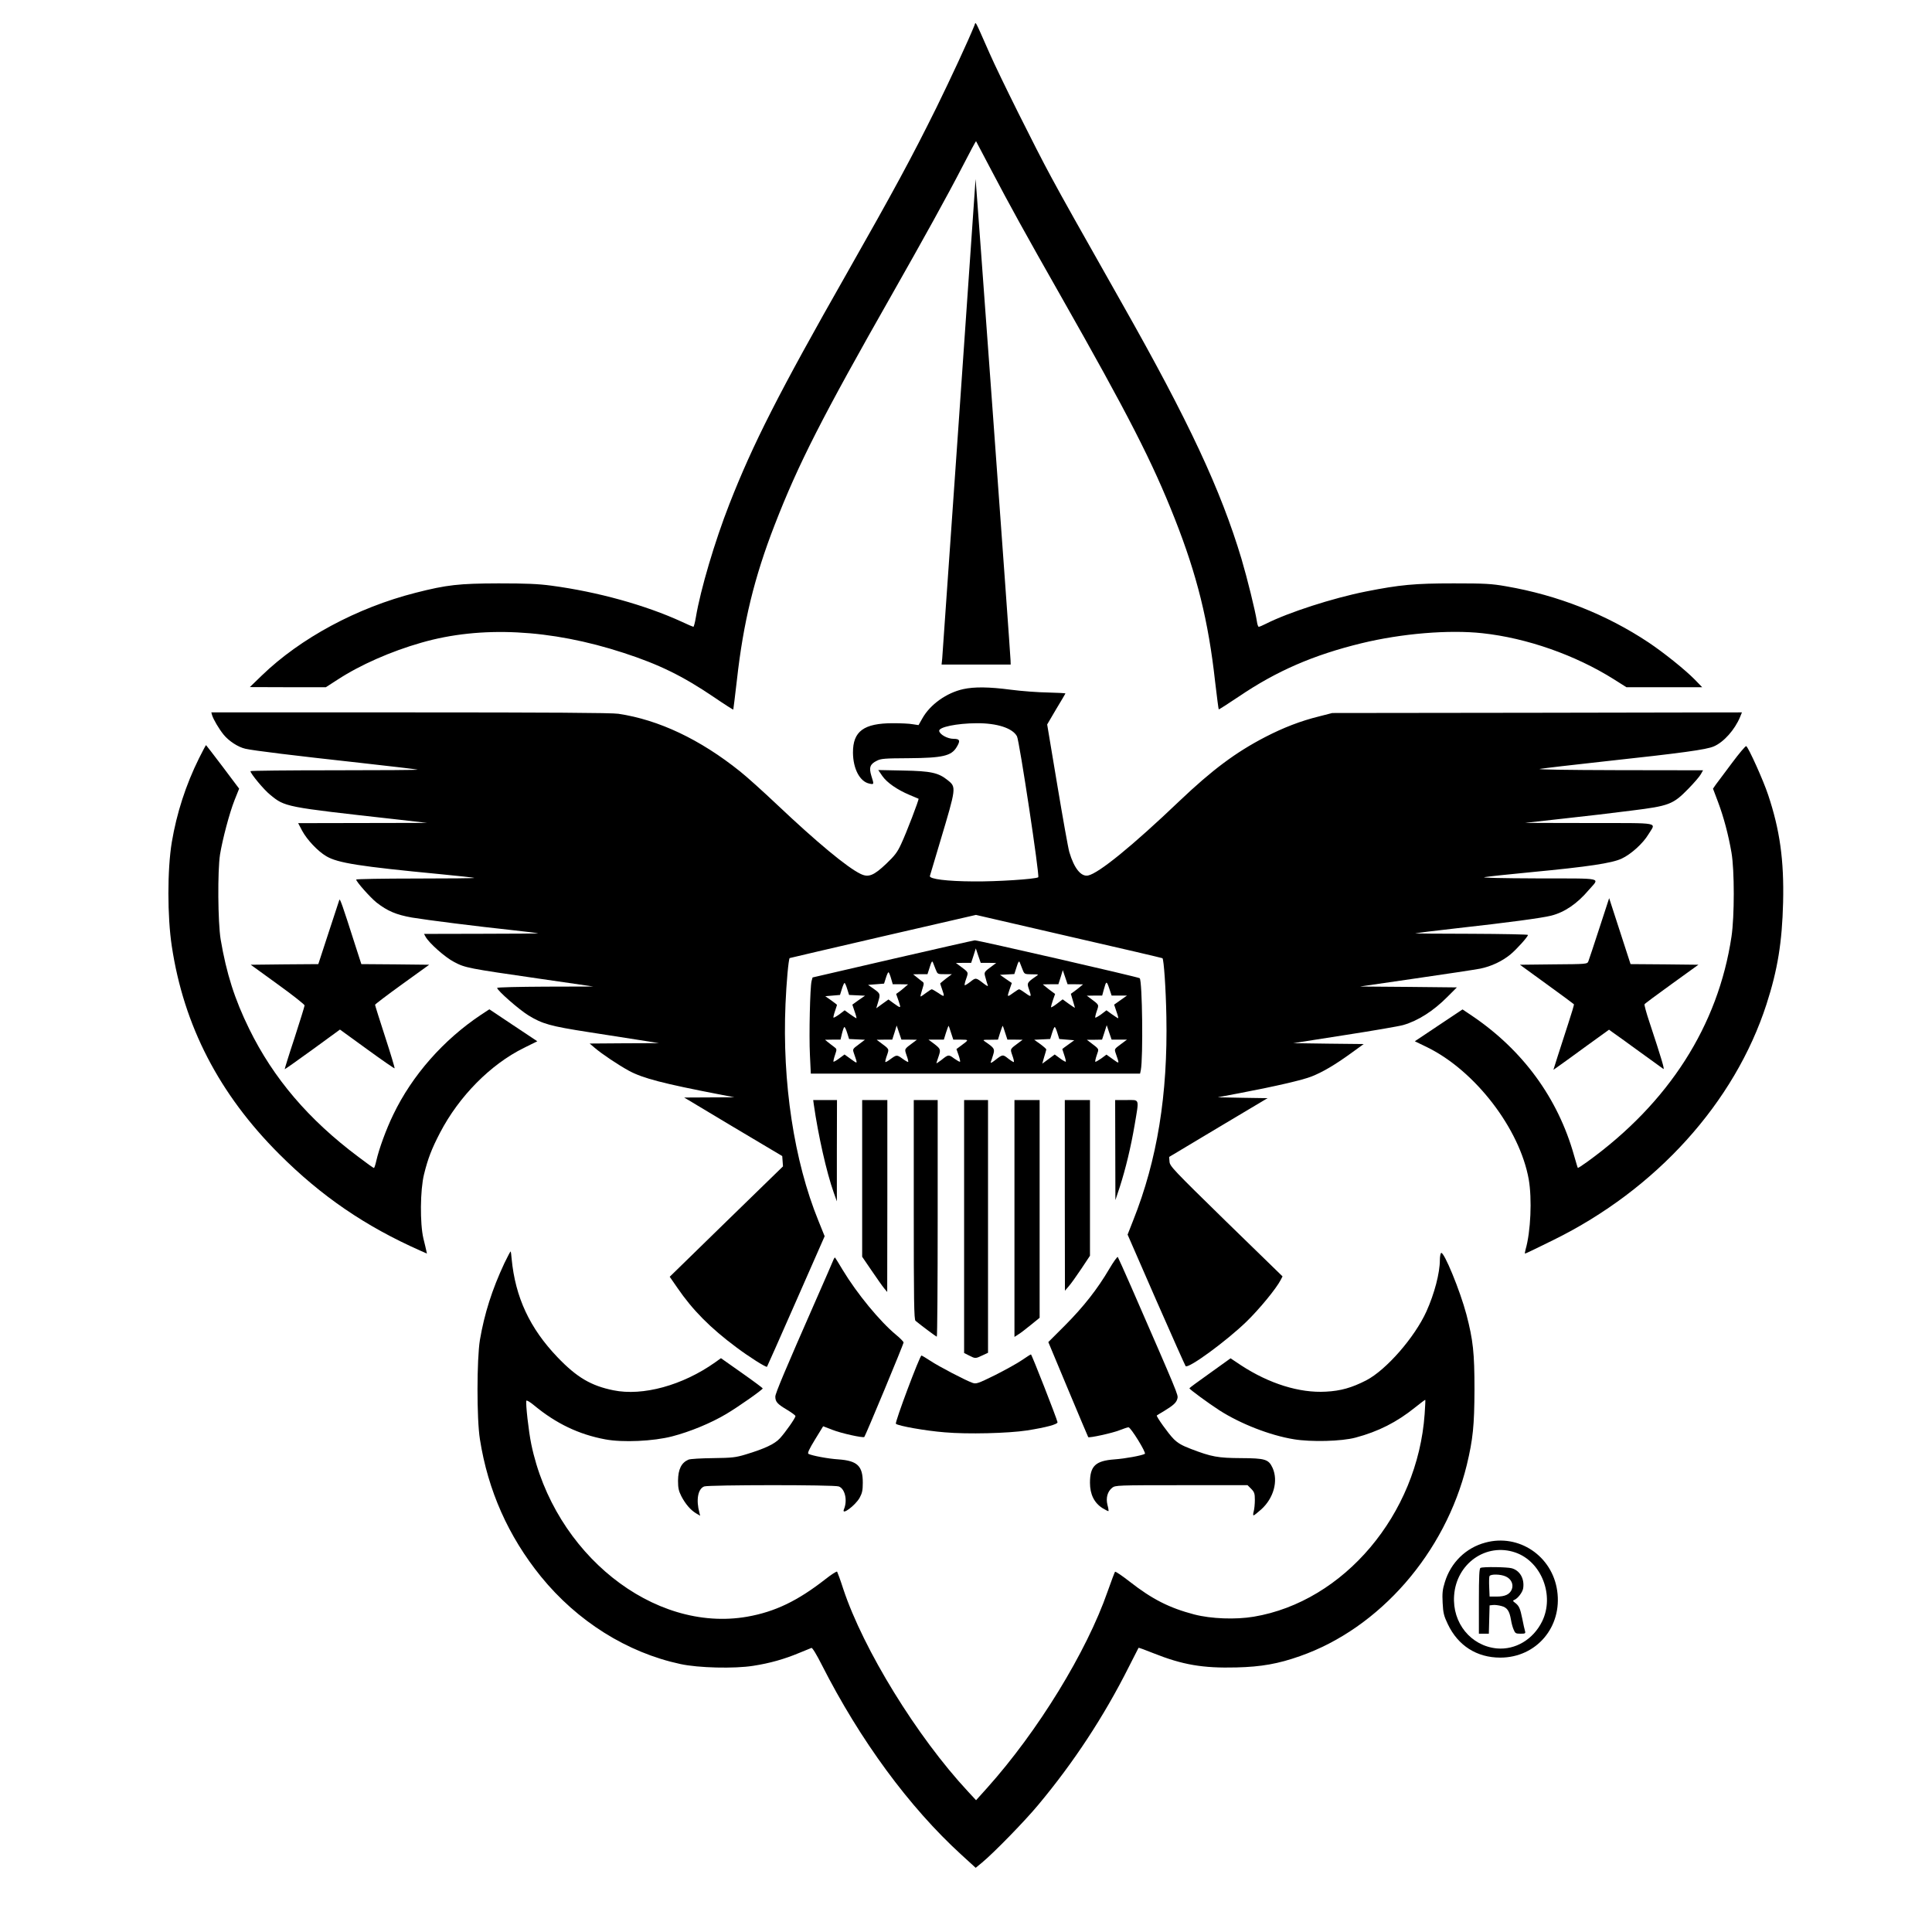
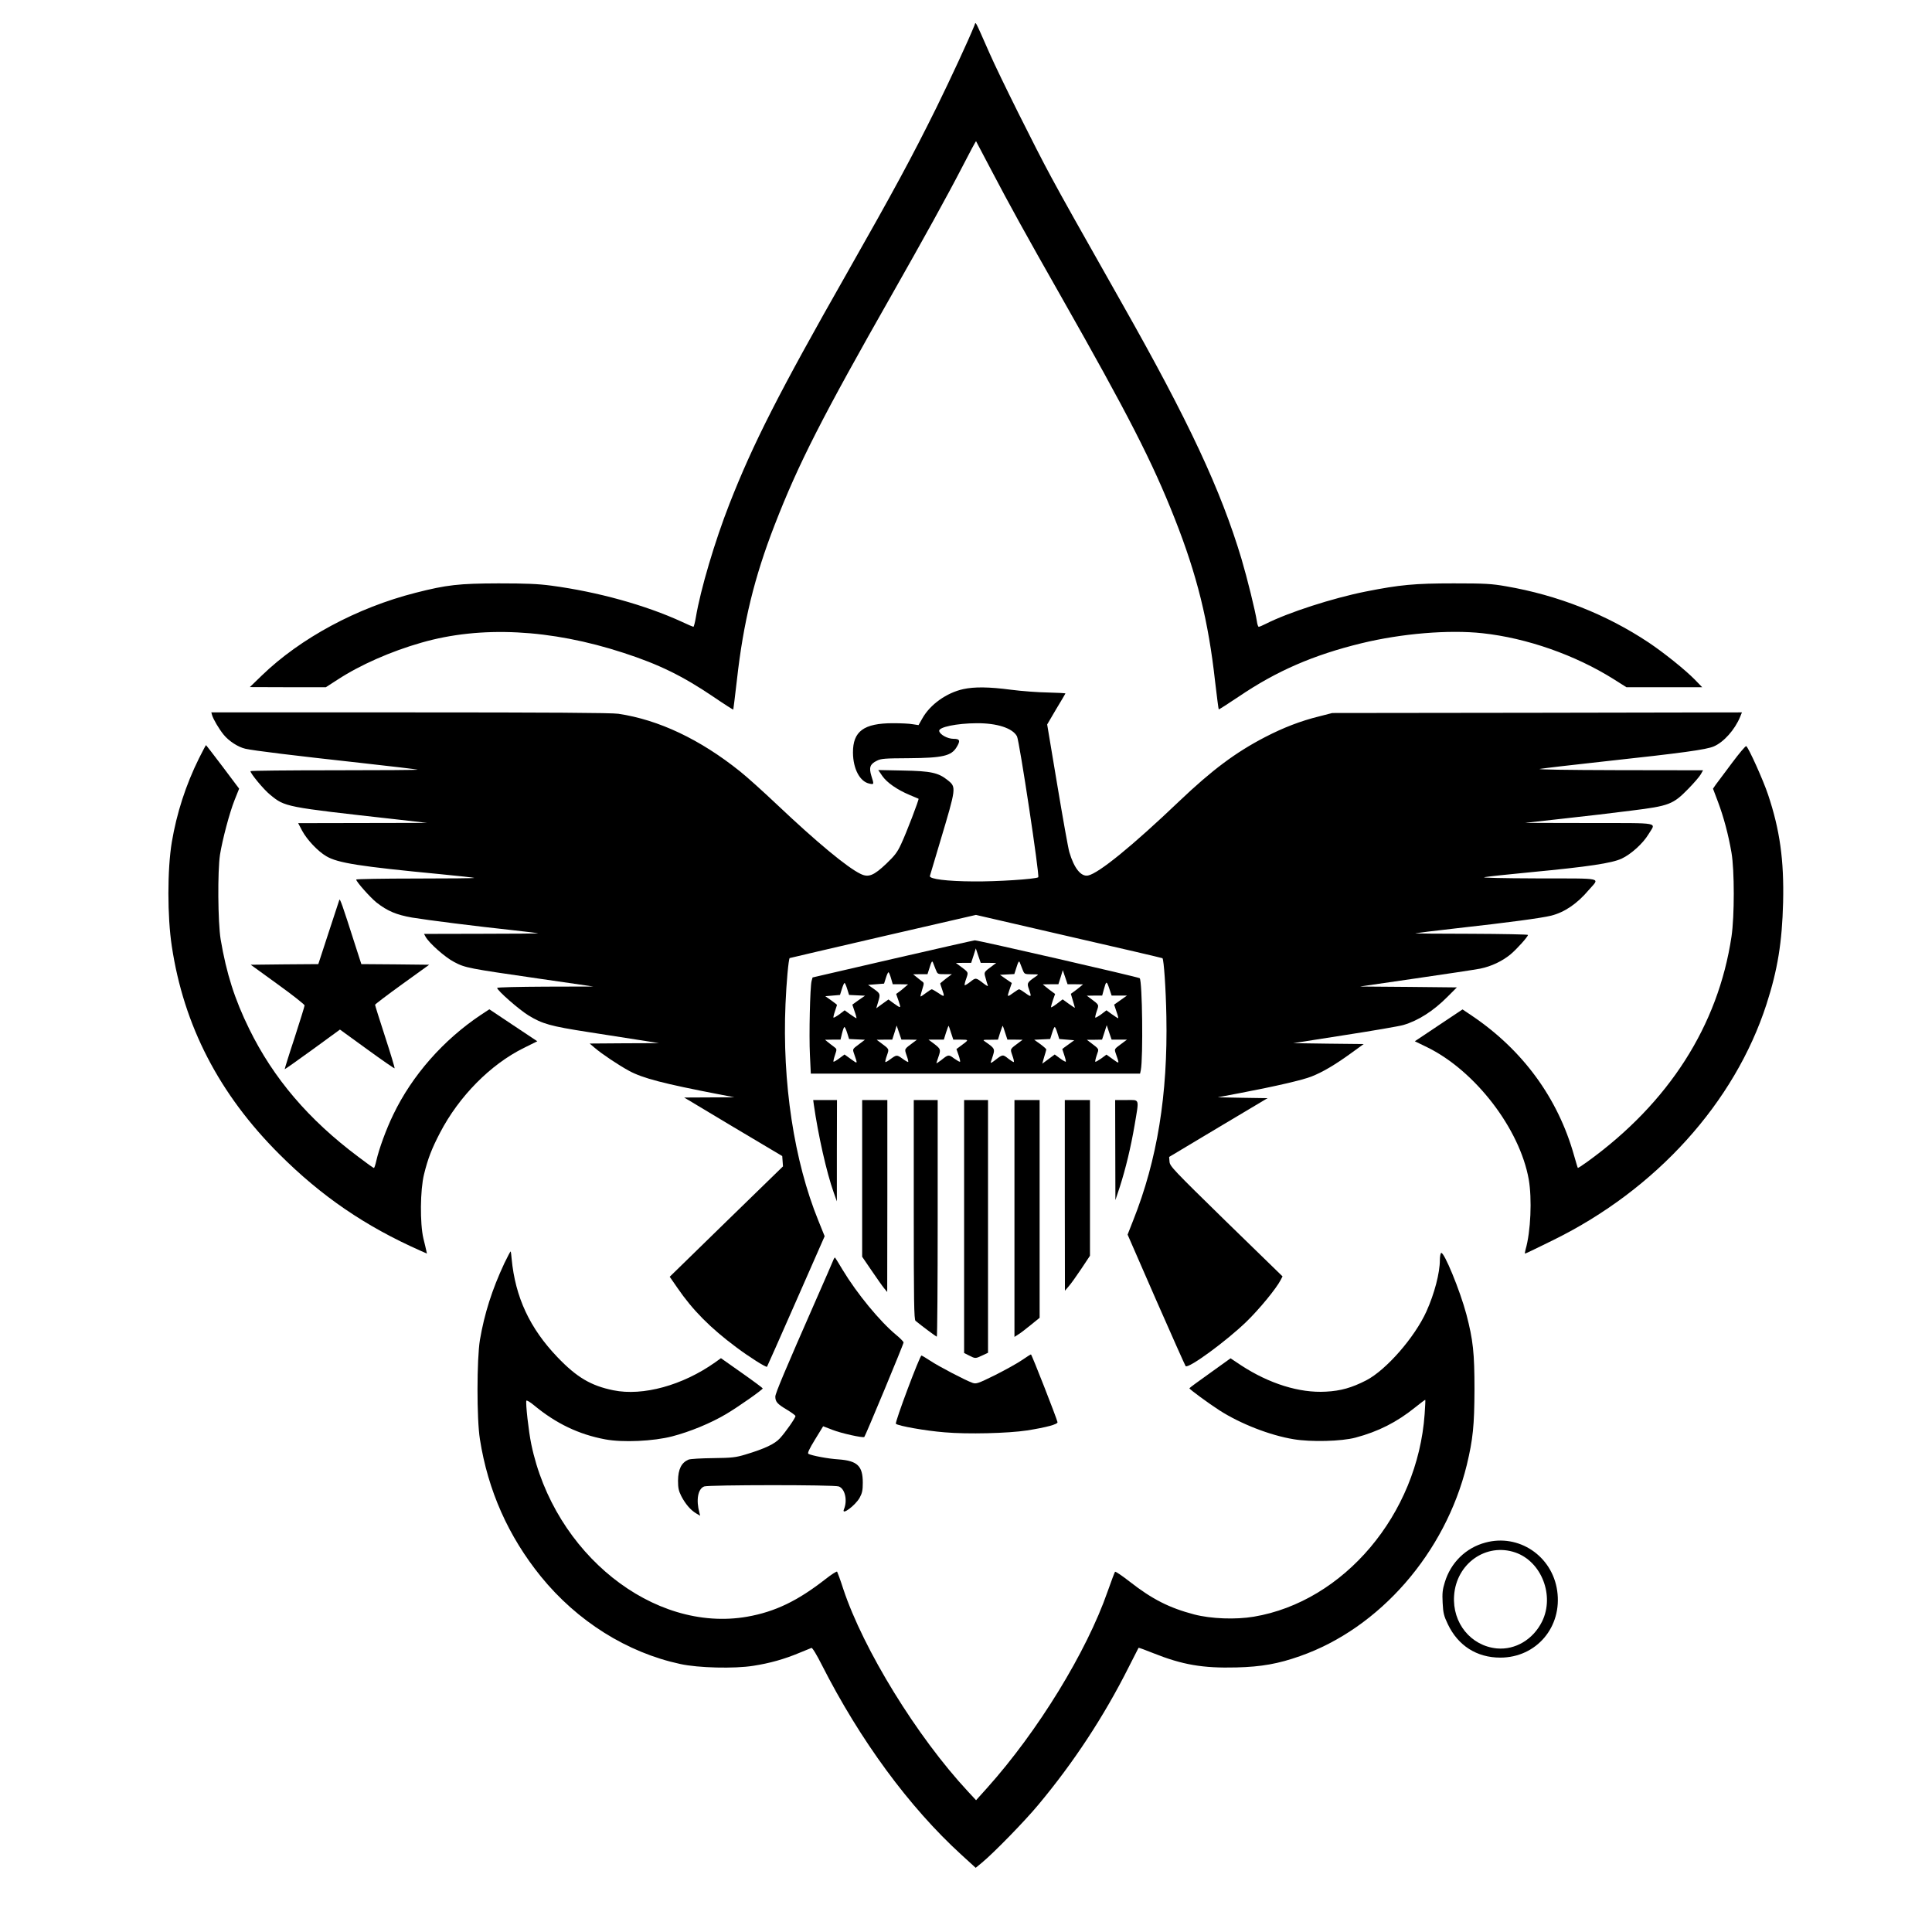
<svg xmlns="http://www.w3.org/2000/svg" version="1.0" width="1535pt" height="1535pt" viewBox="0 0 1535 1535" preserveAspectRatio="xMidYMid meet">
  <g transform="translate(0,1535) scale(0.1,-0.1)" fill="#000000" stroke="none">
    <path d="M7742 15148 c-48 -119 -188 -421 -302 -653 -195 -394 -340 -662 -708 -1310 -545 -958 -749 -1360 -937 -1840 -116 -296 -229 -678 -266 -898 -7 -42 -16 -77 -20 -77 -3 0 -44 17 -90 39 -289 133 -671 239 -1039 288 -104 14 -201 18 -420 18 -312 -1 -409 -11 -659 -75 -464 -118 -914 -360 -1221 -657 l-95 -92 302 -1 302 0 93 60 c179 117 424 225 666 294 472 136 1027 108 1606 -81 283 -92 470 -184 714 -349 85 -58 156 -103 158 -102 1 2 14 108 29 237 51 457 138 814 300 1231 189 487 377 855 937 1840 243 428 432 769 558 1013 56 109 103 197 105 195 1 -2 55 -104 120 -228 148 -282 268 -500 555 -1005 534 -941 725 -1313 904 -1767 176 -446 267 -813 320 -1292 14 -120 27 -220 29 -222 2 -2 75 45 163 104 297 201 589 328 970 421 320 78 696 109 962 80 352 -38 738 -173 1046 -367 l98 -62 301 0 301 0 -59 61 c-78 79 -245 213 -366 294 -335 223 -721 376 -1134 447 -114 20 -165 23 -415 23 -311 0 -428 -11 -700 -65 -261 -52 -614 -166 -792 -256 -26 -13 -51 -24 -57 -24 -5 0 -12 20 -15 44 -13 85 -76 339 -122 495 -164 547 -418 1092 -947 2026 -346 612 -477 844 -566 1010 -124 228 -412 807 -488 980 -124 280 -109 254 -121 223z" />
-     <path d="M7751 13927 c-8 -128 -262 -3775 -265 -3809 l-5 -48 274 0 275 0 -1 33 c-1 51 -277 3844 -278 3824z" />
    <path d="M7654 9875 c-133 -29 -264 -122 -326 -233 l-30 -53 -47 7 c-25 5 -95 8 -156 8 -232 0 -319 -64 -318 -234 1 -129 55 -231 131 -246 37 -8 37 -7 15 62 -20 66 -11 93 44 120 33 17 63 19 253 20 269 2 338 18 380 87 32 52 27 67 -24 67 -47 0 -108 33 -114 62 -6 31 139 61 298 62 162 1 285 -39 320 -104 19 -35 182 -1113 169 -1120 -23 -15 -333 -35 -514 -33 -211 1 -352 19 -347 43 2 8 39 132 82 275 128 428 129 431 60 486 -74 60 -134 73 -354 77 l-198 4 32 -47 c37 -53 117 -109 217 -151 37 -15 69 -29 71 -30 6 -3 -98 -275 -138 -359 -30 -66 -51 -93 -118 -157 -100 -95 -142 -112 -205 -81 -106 51 -348 252 -662 549 -110 104 -243 224 -295 265 -318 255 -646 410 -967 458 -49 8 -572 11 -1653 11 l-1581 0 6 -22 c11 -35 54 -108 91 -154 42 -52 116 -100 174 -113 66 -15 384 -54 904 -111 253 -28 462 -53 465 -55 2 -3 -296 -5 -662 -5 -367 0 -667 -3 -667 -7 0 -19 107 -148 156 -187 119 -98 116 -97 994 -195 l255 -29 -513 -1 -513 -1 32 -61 c39 -72 125 -163 192 -202 91 -54 267 -81 902 -142 148 -14 271 -28 274 -30 2 -3 -208 -5 -467 -5 -260 0 -472 -4 -472 -8 0 -17 112 -143 162 -183 86 -67 156 -97 281 -119 127 -21 508 -69 797 -100 107 -12 200 -23 205 -25 6 -2 -196 -4 -448 -4 l-458 -1 12 -22 c26 -49 155 -164 227 -201 88 -47 113 -51 672 -132 l435 -63 -382 -1 c-211 -1 -383 -5 -383 -10 0 -20 172 -171 248 -218 111 -68 174 -86 477 -133 143 -22 328 -51 410 -64 l150 -24 -275 -1 -275 -2 40 -34 c57 -49 187 -136 275 -184 109 -58 269 -100 710 -185 l125 -24 -200 -1 -199 -1 389 -233 390 -232 3 -41 3 -41 -450 -438 -450 -439 61 -88 c121 -177 263 -320 469 -473 101 -76 236 -161 243 -154 2 2 106 237 231 521 l227 516 -50 124 c-193 474 -288 1098 -261 1721 7 169 24 355 33 365 2 1 336 79 742 173 l738 170 740 -171 c407 -93 740 -171 742 -173 11 -11 27 -240 31 -462 12 -621 -72 -1140 -264 -1622 l-44 -112 226 -518 c125 -285 231 -522 235 -527 22 -22 323 198 484 354 101 98 236 262 271 330 l15 29 -448 436 c-420 411 -447 439 -450 475 l-3 38 391 234 391 233 -198 3 -198 4 180 34 c283 54 494 103 565 131 89 35 185 92 310 182 l105 76 -280 3 -280 4 409 64 c226 35 435 71 465 80 118 34 240 112 351 224 l75 75 -385 4 -385 3 440 64 c242 35 474 70 515 78 89 18 177 60 242 114 50 42 138 140 138 154 0 4 -204 8 -452 9 -249 0 -448 2 -443 4 6 2 154 20 330 40 405 45 673 81 749 100 107 27 207 95 299 204 87 101 133 91 -405 92 -296 1 -454 5 -423 10 28 5 196 23 375 40 451 43 636 71 714 107 75 35 170 121 213 193 59 99 114 89 -468 90 l-514 1 305 34 c168 18 413 47 544 64 298 37 329 49 450 173 45 46 89 97 99 115 l18 32 -673 1 c-422 1 -654 5 -623 10 28 5 259 32 515 60 618 67 808 93 867 119 79 34 166 132 208 233 l15 37 -1627 -3 -1628 -2 -105 -27 c-146 -36 -283 -89 -428 -164 -235 -122 -420 -260 -683 -510 -371 -354 -640 -573 -724 -590 -56 -11 -111 57 -149 186 -9 30 -52 271 -96 535 l-80 479 71 121 c40 66 73 122 74 125 2 3 -61 6 -139 8 -77 1 -210 11 -294 22 -175 23 -290 24 -378 5z" />
    <path d="M1581 9325 c-105 -212 -177 -435 -216 -666 -36 -218 -36 -591 0 -827 95 -631 376 -1175 854 -1652 335 -335 684 -573 1119 -766 l54 -24 -5 23 c-2 12 -13 56 -23 97 -28 119 -26 385 5 510 31 126 61 203 127 330 151 290 401 543 666 674 l107 53 -191 127 -190 127 -67 -44 c-298 -199 -546 -480 -696 -792 -57 -117 -114 -274 -135 -367 -7 -32 -16 -58 -19 -58 -4 0 -59 39 -123 88 -396 296 -676 625 -868 1017 -116 236 -181 441 -227 712 -22 136 -25 541 -5 673 20 122 75 331 116 434 l36 90 -130 173 c-72 95 -132 173 -133 173 -2 0 -27 -47 -56 -105z" />
    <path d="M13760 9287 c-58 -77 -115 -154 -128 -171 l-22 -32 40 -106 c45 -120 82 -258 107 -403 24 -140 24 -505 0 -666 -106 -708 -498 -1321 -1145 -1789 -40 -29 -74 -51 -76 -49 -2 2 -15 47 -30 99 -128 456 -408 838 -813 1111 l-73 49 -189 -126 -190 -127 99 -48 c381 -187 734 -647 806 -1049 27 -155 16 -416 -25 -557 -5 -18 -7 -33 -4 -33 4 0 106 49 227 109 816 402 1438 1091 1691 1872 89 275 124 493 132 809 8 336 -26 577 -119 855 -38 115 -156 376 -174 387 -5 3 -56 -57 -114 -135z" />
    <path d="M2696 8200 c-3 -8 -42 -126 -86 -262 l-81 -248 -268 -2 -269 -3 214 -155 c118 -85 214 -161 214 -168 0 -7 -36 -123 -80 -259 -45 -135 -79 -247 -78 -248 2 -1 101 69 221 156 l218 159 215 -156 c118 -86 217 -154 219 -152 3 2 -31 115 -75 250 -44 135 -80 250 -80 255 0 4 97 78 215 163 l215 155 -270 3 -269 2 -51 158 c-100 313 -119 367 -124 352z" />
-     <path d="M12707 7975 c-43 -132 -82 -250 -87 -262 -9 -23 -11 -23 -277 -25 l-267 -3 212 -154 c117 -84 214 -157 217 -160 2 -4 -19 -74 -46 -156 -27 -83 -64 -198 -83 -257 l-34 -108 41 29 c23 16 123 88 221 160 l180 130 30 -22 c17 -11 112 -80 211 -152 99 -72 185 -134 191 -138 11 -7 -13 76 -111 372 -25 74 -42 138 -39 142 2 5 100 77 216 161 l212 153 -270 3 -269 2 -85 262 -85 262 -78 -239z" />
    <path d="M7091 7731 l-635 -147 -8 -29 c-12 -48 -21 -430 -13 -587 l7 -148 1308 0 1308 0 6 28 c19 101 12 709 -9 730 -8 9 -1287 302 -1310 301 -11 -1 -306 -68 -654 -148z m762 -31 l62 -1 -27 -20 c-73 -54 -71 -51 -58 -97 6 -24 14 -51 18 -60 4 -11 -7 -6 -33 14 -62 48 -62 48 -106 13 -22 -17 -42 -29 -44 -27 -3 3 2 26 12 53 18 54 21 47 -55 104 l-27 20 61 1 60 0 19 58 18 57 19 -57 20 -58 61 0z m-419 -52 c15 -38 15 -38 72 -38 l57 0 -47 -35 c-25 -20 -46 -37 -46 -39 0 -2 7 -23 15 -46 22 -62 20 -64 -29 -30 -25 16 -48 30 -53 30 -4 0 -26 -14 -47 -30 -22 -17 -41 -29 -42 -27 -2 2 4 27 13 55 16 51 16 53 -3 66 -10 8 -30 23 -44 35 l-25 20 57 1 57 0 18 56 c13 43 19 52 25 38 4 -11 14 -36 22 -56z m690 0 c15 -38 15 -38 73 -39 58 0 58 0 33 -17 -70 -48 -72 -53 -55 -101 22 -63 20 -66 -27 -32 -23 17 -46 31 -51 31 -4 0 -23 -11 -40 -24 -56 -41 -57 -40 -37 19 l19 55 -47 32 -47 33 57 3 57 3 18 56 c13 42 19 51 25 37 4 -11 14 -36 22 -56z m419 -118 l62 -1 -23 -19 c-13 -11 -35 -28 -49 -38 l-25 -18 16 -54 c9 -29 16 -55 16 -57 0 -2 -22 13 -49 32 l-48 35 -47 -36 c-25 -19 -46 -31 -46 -26 0 5 7 30 16 57 l17 48 -26 19 c-14 10 -36 27 -49 38 l-23 19 62 1 62 0 18 56 17 56 19 -56 19 -56 61 0z m-1463 45 l13 -45 61 0 61 -1 -27 -23 c-15 -13 -36 -31 -47 -38 l-21 -15 20 -57 c20 -60 20 -60 -43 -15 l-38 28 -49 -35 -48 -35 14 47 c20 67 19 69 -32 106 l-47 33 64 5 63 5 15 47 c8 26 17 45 21 43 4 -3 13 -25 20 -50z m1813 -135 l61 0 -51 -36 -51 -36 18 -54 c11 -30 17 -54 14 -54 -3 0 -25 14 -49 31 l-44 32 -42 -32 c-24 -17 -45 -29 -47 -26 -2 2 3 26 12 52 18 53 21 47 -52 102 l-27 20 61 1 61 0 13 48 c19 70 22 71 43 9 l19 -57 61 0z m-2162 53 l15 -48 63 -3 64 -3 -51 -35 -50 -36 18 -54 c11 -30 17 -54 14 -54 -3 0 -25 14 -49 31 l-44 32 -42 -32 c-24 -17 -45 -29 -47 -26 -2 2 3 25 12 51 9 26 16 49 16 50 0 2 -21 18 -46 36 l-47 33 59 5 58 5 15 48 c8 26 17 47 21 47 4 0 13 -21 21 -47z m492 -403 l62 -1 -27 -20 c-76 -57 -73 -50 -55 -104 10 -27 15 -50 13 -52 -2 -3 -23 9 -46 26 -45 32 -46 32 -98 -6 -18 -14 -35 -23 -38 -21 -2 3 3 26 13 53 18 54 21 47 -55 104 l-27 20 62 1 62 0 18 56 17 56 19 -56 19 -56 61 0z m333 55 l18 -55 60 0 c67 -1 68 1 -8 -55 l-27 -20 17 -48 c9 -26 14 -50 12 -53 -3 -2 -24 10 -47 26 -44 33 -46 33 -103 -13 -21 -16 -38 -27 -38 -24 0 2 7 24 15 47 21 61 20 65 -31 105 l-47 35 61 0 61 0 17 55 c10 30 19 55 20 55 2 0 11 -25 20 -55z m430 0 l18 -55 60 0 61 -1 -27 -20 c-76 -57 -73 -50 -55 -104 10 -27 15 -50 12 -53 -2 -2 -22 10 -44 27 -44 35 -44 35 -106 -13 -25 -20 -37 -25 -33 -14 4 9 12 35 19 58 14 46 10 53 -61 102 -25 17 -24 17 37 17 l62 1 17 55 c10 30 19 55 20 55 2 0 11 -25 20 -55z m907 -55 l61 0 -51 -38 c-50 -37 -50 -37 -38 -72 30 -87 32 -85 -24 -45 l-50 36 -42 -31 c-23 -16 -44 -28 -47 -26 -2 3 3 27 12 53 18 53 23 44 -50 100 l-29 22 61 0 60 1 19 58 18 57 19 -57 20 -58 61 0z m-2162 53 l15 -48 63 -3 63 -3 -49 -37 c-50 -37 -50 -37 -38 -72 30 -87 32 -85 -24 -45 l-51 37 -42 -31 c-23 -17 -44 -29 -46 -26 -2 2 3 26 12 52 16 48 16 48 -8 66 -13 10 -35 26 -48 37 l-23 19 62 1 61 0 12 50 c7 28 15 50 19 50 4 0 14 -21 22 -47z m1670 0 l15 -48 59 -5 60 -5 -47 -34 c-27 -19 -48 -35 -48 -36 0 -1 7 -23 16 -49 9 -26 14 -49 12 -51 -2 -3 -23 9 -46 26 l-42 31 -50 -37 -49 -36 15 53 c9 29 17 56 17 60 1 3 -20 22 -47 42 l-49 35 63 3 64 3 15 48 c8 26 17 47 21 47 4 0 13 -21 21 -47z" />
    <path d="M6466 6573 c34 -239 101 -538 158 -698 l25 -70 0 403 1 402 -94 0 -95 0 5 -37z" />
    <path d="M6850 5988 l0 -623 75 -110 c41 -60 85 -123 99 -140 l25 -30 1 763 0 762 -100 0 -100 0 0 -622z" />
    <path d="M7260 5739 c0 -722 2 -874 14 -883 52 -43 164 -126 169 -126 4 0 7 423 7 940 l0 940 -95 0 -95 0 0 -871z" />
    <path d="M7660 5605 l0 -1005 40 -20 c49 -25 50 -25 105 1 l45 21 0 1004 0 1004 -95 0 -95 0 0 -1005z" />
    <path d="M8060 5669 l0 -941 31 20 c17 10 62 45 100 76 l69 56 0 865 0 865 -100 0 -100 0 0 -941z" />
    <path d="M8460 5853 l1 -758 30 35 c17 19 62 82 100 139 l69 104 0 619 0 618 -100 0 -100 0 0 -757z" />
    <path d="M8861 6213 l1 -398 35 105 c46 143 88 316 118 493 36 215 42 197 -65 197 l-90 0 1 -397z" />
    <path d="M4007 5313 c-98 -210 -158 -399 -194 -609 -25 -153 -26 -628 0 -789 64 -408 226 -771 484 -1090 289 -356 685 -605 1109 -696 142 -31 429 -38 579 -14 130 20 247 53 364 102 47 19 91 37 98 40 7 3 40 -51 82 -134 305 -601 695 -1131 1109 -1509 l114 -104 51 42 c93 77 340 330 446 458 280 335 521 701 719 1095 42 83 77 151 78 153 1 2 54 -17 118 -43 231 -92 392 -120 660 -113 198 5 333 29 505 90 633 222 1154 820 1325 1519 49 204 60 313 61 599 0 292 -11 393 -64 596 -50 189 -179 503 -201 489 -5 -3 -10 -28 -10 -55 0 -104 -43 -268 -107 -410 -94 -207 -320 -465 -478 -547 -115 -59 -203 -84 -321 -90 -210 -12 -451 64 -673 209 l-84 56 -163 -117 c-90 -64 -164 -118 -164 -121 0 -8 150 -118 238 -175 167 -107 401 -199 591 -230 137 -23 380 -17 491 13 181 48 328 123 471 238 45 36 82 64 83 62 2 -2 -1 -52 -5 -113 -56 -796 -641 -1490 -1358 -1610 -144 -24 -338 -17 -473 18 -198 52 -334 121 -513 261 -60 47 -112 82 -116 78 -3 -4 -30 -74 -59 -157 -167 -480 -554 -1110 -956 -1559 l-89 -99 -64 69 c-406 436 -832 1130 -991 1609 -23 72 -46 133 -49 138 -4 4 -45 -22 -92 -59 -221 -173 -401 -260 -623 -299 -745 -130 -1535 501 -1715 1371 -21 101 -46 324 -39 345 2 6 30 -10 63 -38 173 -143 354 -230 564 -269 139 -26 382 -15 532 24 142 37 305 104 428 177 95 56 291 194 291 204 0 3 -75 59 -166 123 l-166 117 -46 -33 c-258 -183 -575 -270 -809 -222 -177 36 -290 102 -444 263 -220 230 -335 476 -364 782 -2 30 -6 56 -8 58 -2 2 -24 -41 -50 -94z" />
-     <path d="M8812 5266 c-93 -158 -202 -297 -349 -445 l-134 -134 157 -376 c87 -207 158 -377 160 -379 6 -9 196 33 247 54 33 13 66 24 73 24 18 0 144 -204 130 -211 -25 -14 -157 -38 -241 -44 -151 -11 -195 -52 -195 -186 0 -91 33 -159 99 -201 25 -15 46 -26 48 -24 2 2 -1 24 -8 49 -14 56 0 107 38 137 25 19 39 20 550 20 l525 0 29 -29 c25 -26 29 -37 29 -88 0 -32 -4 -73 -9 -91 -5 -17 -6 -32 -1 -32 4 0 31 21 60 47 100 90 137 227 91 330 -32 69 -58 77 -251 78 -183 1 -234 10 -398 73 -71 27 -104 46 -137 79 -42 42 -141 181 -134 187 2 2 29 18 59 36 74 45 98 67 105 100 6 28 8 25 -365 880 -56 129 -106 238 -109 243 -4 4 -35 -39 -69 -97z" />
    <path d="M6621 5339 c-5 -13 -68 -159 -141 -324 -241 -548 -320 -736 -320 -761 0 -41 16 -59 90 -103 38 -23 70 -46 70 -52 0 -15 -79 -128 -123 -176 -42 -46 -121 -83 -273 -129 -80 -24 -107 -27 -259 -29 -93 -1 -181 -6 -195 -12 -56 -24 -82 -76 -83 -167 0 -58 5 -81 26 -123 33 -63 74 -111 118 -137 l32 -19 -6 24 c-28 102 -12 190 38 209 35 13 1034 14 1069 0 50 -18 71 -112 41 -182 -22 -53 90 30 125 92 20 37 25 59 25 120 0 133 -43 174 -193 185 -83 5 -213 30 -239 44 -9 5 6 38 52 113 l65 106 73 -28 c70 -28 244 -66 254 -57 9 9 313 739 312 751 0 6 -27 34 -60 61 -129 107 -310 327 -423 514 -31 52 -59 97 -61 99 -2 3 -9 -6 -14 -19z" />
    <path d="M8120 4544 c-36 -25 -132 -78 -213 -119 -138 -68 -151 -72 -180 -62 -55 19 -269 131 -335 175 -35 23 -67 42 -71 42 -13 0 -213 -532 -203 -542 17 -17 236 -56 388 -68 180 -16 504 -8 654 15 152 24 246 49 242 66 -7 33 -205 539 -211 538 -3 0 -35 -20 -71 -45z" />
    <path d="M11802 3094 c-155 -41 -276 -159 -323 -316 -18 -57 -21 -87 -17 -163 4 -81 10 -104 41 -169 81 -171 230 -266 417 -266 287 0 494 244 452 532 -40 276 -305 454 -570 382z m238 -79 c208 -72 313 -343 212 -548 -71 -143 -212 -227 -359 -214 -207 20 -355 202 -340 419 17 256 255 423 487 343z" />
-     <path d="M11763 2893 c-10 -3 -13 -66 -13 -264 l0 -259 40 0 39 0 3 113 3 112 27 3 c14 2 45 -2 67 -8 46 -12 64 -39 76 -110 4 -25 13 -60 21 -77 12 -30 17 -33 55 -33 38 0 41 2 35 23 -4 12 -13 55 -21 95 -17 84 -26 104 -58 128 -18 13 -19 17 -7 22 28 10 68 62 72 94 11 75 -26 140 -91 158 -37 10 -226 13 -248 3z m202 -69 c43 -20 62 -63 46 -103 -17 -39 -53 -56 -120 -56 l-56 0 -3 74 c-2 41 -1 80 2 88 7 18 90 17 131 -3z" />
  </g>
</svg>